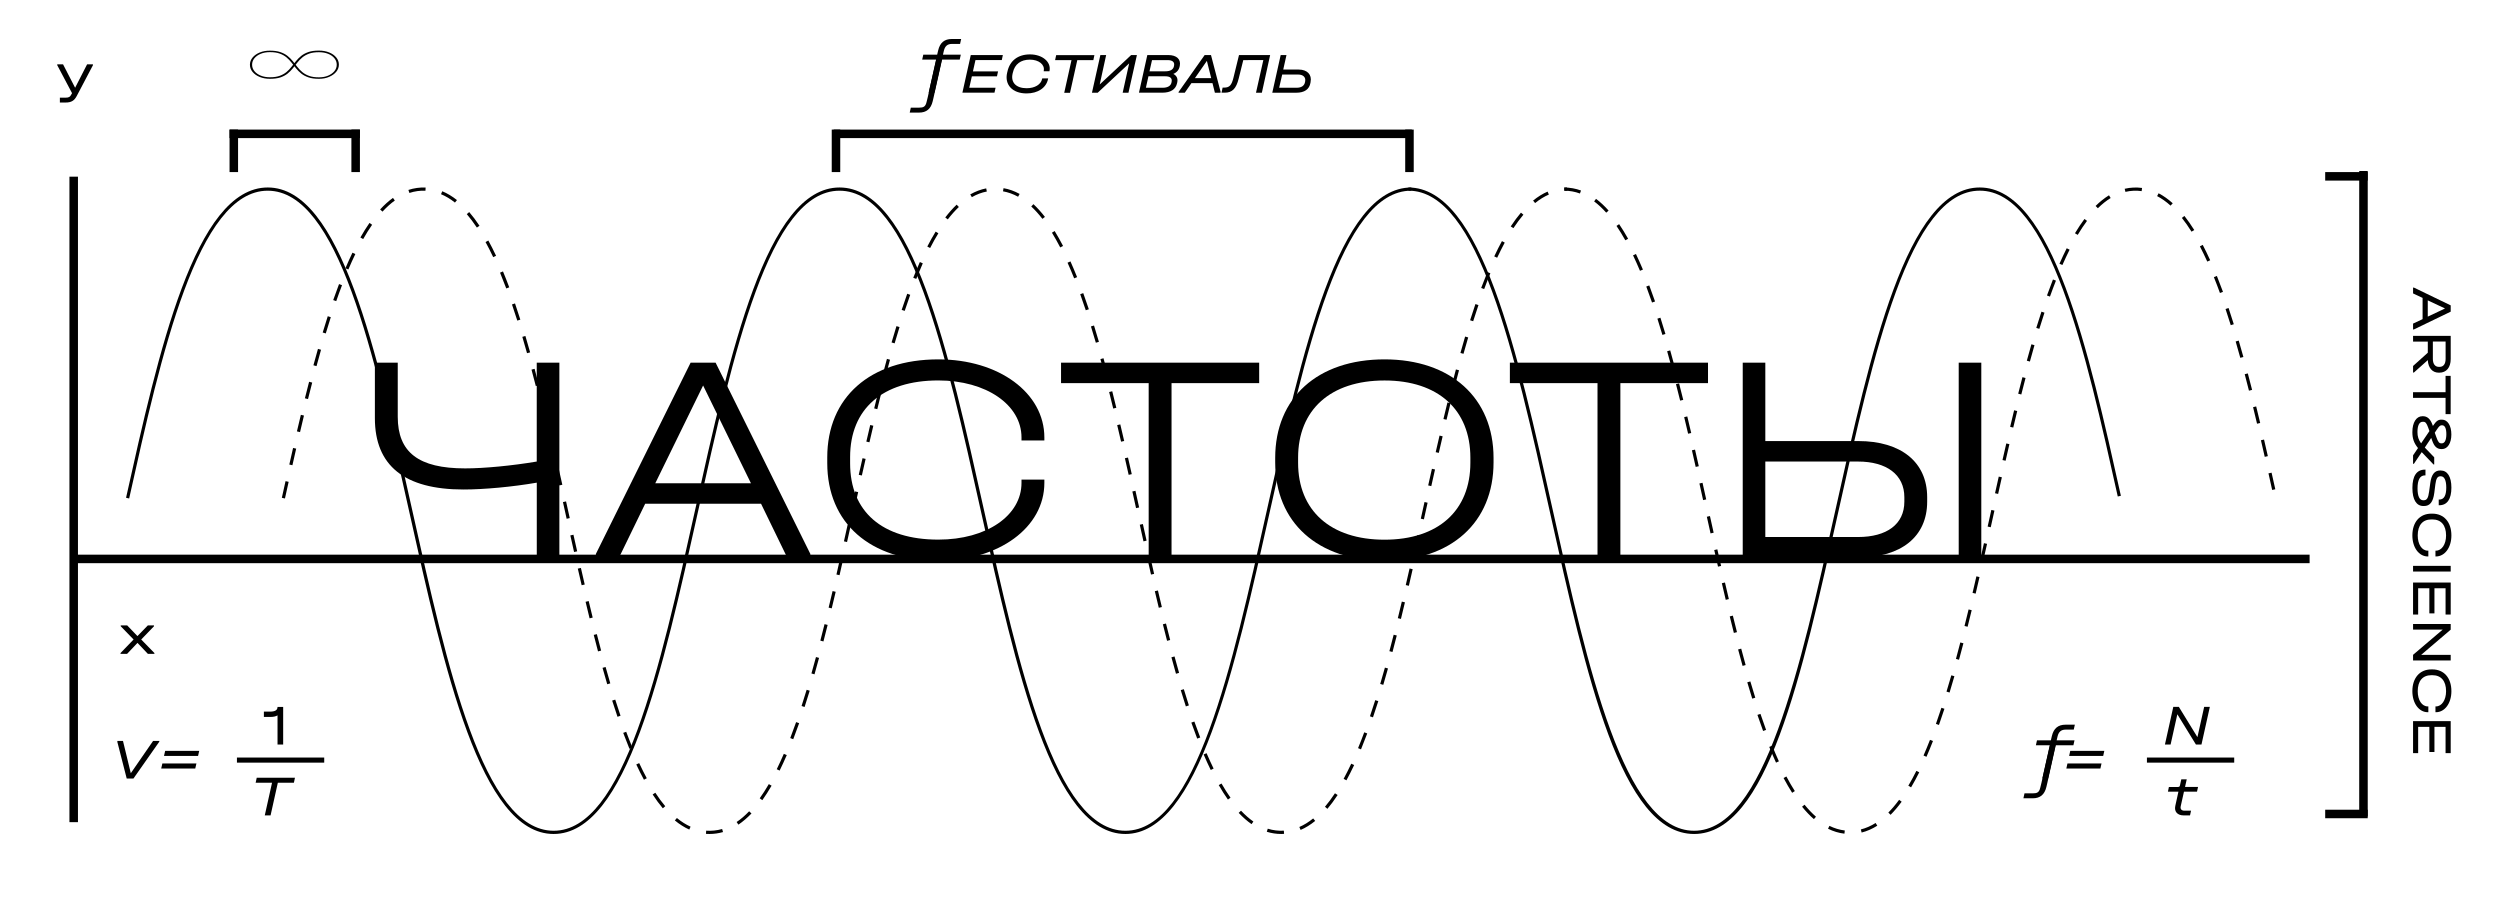
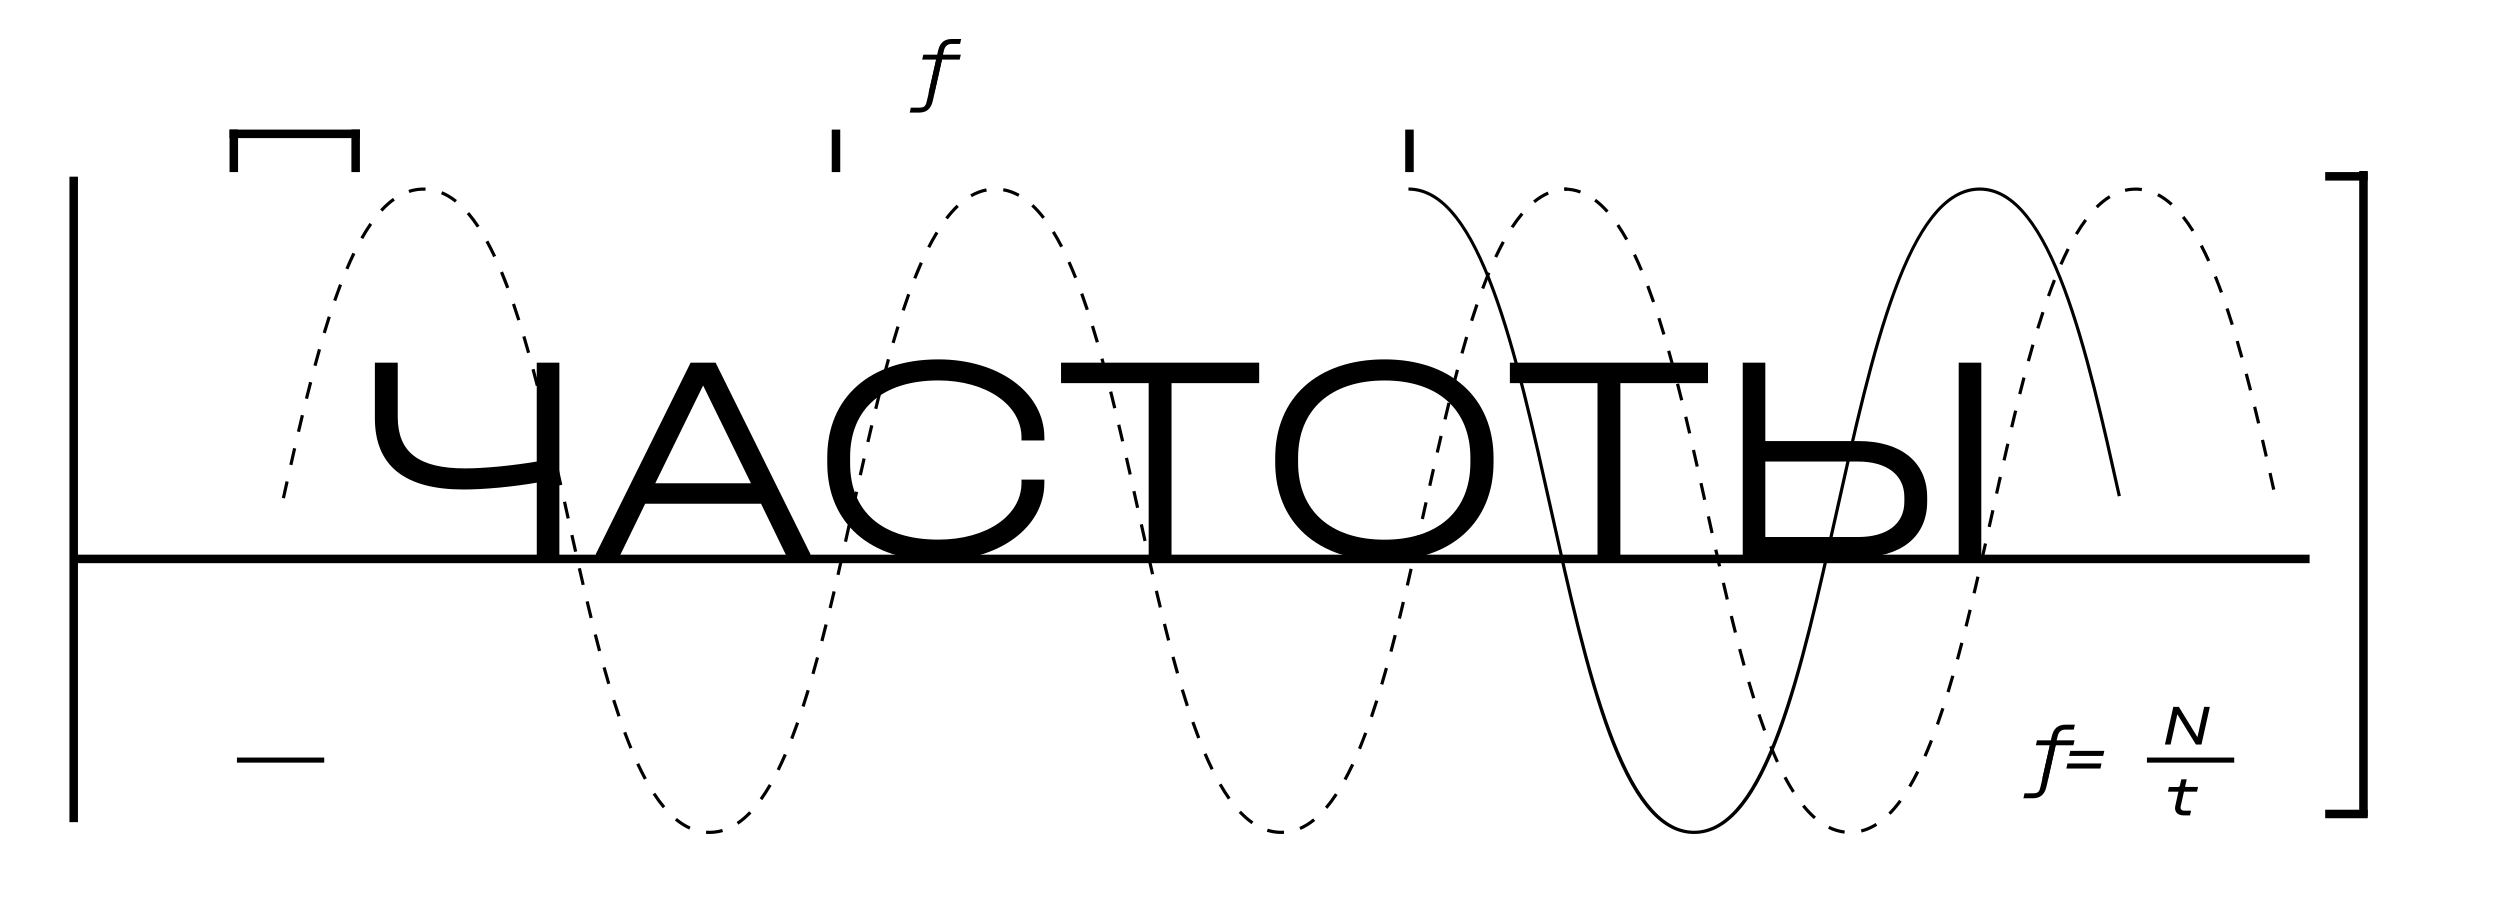
<svg xmlns="http://www.w3.org/2000/svg" xmlns:xlink="http://www.w3.org/1999/xlink" version="1.1" id="Слой_1" x="0px" y="0px" viewBox="0 0 643 234" style="enable-background:new 0 0 643 234;" xml:space="preserve">
  <style type="text/css"> .st0{clip-path:url(#SVGID_00000127758306028700971670000003217439447134013834_);enable-background:new ;} .st1{clip-path:url(#SVGID_00000135687371286649241410000018346964755603395507_);enable-background:new ;} .st2{clip-path:url(#SVGID_00000065754150208196669800000015759775140968569996_);} .st3{clip-path:url(#SVGID_00000099656808851777229360000007291580649547394223_);enable-background:new ;} .st4{clip-path:url(#SVGID_00000090976145839908923650000008420615818730906242_);} .st5{clip-path:url(#SVGID_00000057108223451534219150000010104589557523387558_);enable-background:new ;} .st6{clip-path:url(#SVGID_00000130605722732599470490000011400690569467297155_);} .st7{clip-path:url(#SVGID_00000129191105880377794690000005612957872576865420_);enable-background:new ;} .st8{clip-path:url(#SVGID_00000006696160273870549030000007670763954649628602_);} .st9{clip-path:url(#SVGID_00000163034012641913414570000000934216044959262849_);enable-background:new ;} .st10{clip-path:url(#SVGID_00000108273492481262090670000015308745744516668834_);} .st11{clip-path:url(#SVGID_00000028309006181969201240000008897877165102278047_);} .st12{clip-path:url(#SVGID_00000073721057179163348180000000118665939950210220_);enable-background:new ;} .st13{clip-path:url(#SVGID_00000142876439326870644270000006480874449300158605_);} .st14{clip-path:url(#SVGID_00000011001433283794809340000000511331587706932895_);enable-background:new ;} .st15{clip-path:url(#SVGID_00000093892713064142141820000001855465371160935816_);} .st16{clip-path:url(#SVGID_00000119796544050003040450000005947469571305968823_);enable-background:new ;} .st17{clip-path:url(#SVGID_00000089547826853541938020000001959878847406493090_);enable-background:new ;} .st18{clip-path:url(#SVGID_00000182516557288983351720000013531982520714248638_);} .st19{clip-path:url(#SVGID_00000047769871509928899200000016960250385602232226_);enable-background:new ;} .st20{clip-path:url(#SVGID_00000175296960958697252970000016004349349775142784_);} .st21{clip-path:url(#SVGID_00000169543877196512407550000008768941365325760147_);enable-background:new ;} .st22{clip-path:url(#SVGID_00000094586833063940591840000005678536523350468779_);} .st23{clip-path:url(#SVGID_00000103225472949021697940000005789326517164647057_);enable-background:new ;} .st24{clip-path:url(#SVGID_00000051367761085538971440000015368500658478709666_);enable-background:new ;} .st25{clip-path:url(#SVGID_00000000926347101971369110000003805666951426376636_);} .st26{clip-path:url(#SVGID_00000016755220632674994540000008992958085439690126_);} .st27{clip-path:url(#SVGID_00000016755220632674994540000008992958085439690126_);enable-background:new ;} .st28{clip-path:url(#SVGID_00000137828548783198810450000013300915018904543890_);enable-background:new ;} .st29{clip-path:url(#SVGID_00000128458815184664408000000005206265958440116900_);} </style>
  <g>
    <defs>
-       <rect id="SVGID_1_" x="-316" y="-530" width="1280" height="1280" />
-     </defs>
+       </defs>
    <clipPath id="SVGID_00000047740035725981540570000014037565215478109569_">
      <use xlink:href="#SVGID_1_" style="overflow:visible;" />
    </clipPath>
    <g style="clip-path:url(#SVGID_00000047740035725981540570000014037565215478109569_);enable-background:new ;">
      <g>
        <defs>
          <rect id="SVGID_00000051383111102020796550000011100778445222114689_" x="246.99" y="11.63" width="90.43" height="15.54" />
        </defs>
        <clipPath id="SVGID_00000129178097653775329990000011806178453985123506_">
          <use xlink:href="#SVGID_00000051383111102020796550000011100778445222114689_" style="overflow:visible;" />
        </clipPath>
        <g style="clip-path:url(#SVGID_00000129178097653775329990000011806178453985123506_);enable-background:new ;">
          <g>
            <defs>
              <rect id="SVGID_00000163753146669043610020000006173599170906274474_" x="246.99" y="11.63" width="90.43" height="15.54" />
            </defs>
            <clipPath id="SVGID_00000081606826845683225680000016636672358978271891_">
              <use xlink:href="#SVGID_00000163753146669043610020000006173599170906274474_" style="overflow:visible;" />
            </clipPath>
            <g style="clip-path:url(#SVGID_00000081606826845683225680000016636672358978271891_);">
              <path d="M249.68,14.17h8.25l-0.27,1.28h-6.77l-0.65,2.91h6.46l-0.28,1.28h-6.46l-0.66,2.92h6.76l-0.28,1.28h-8.25 L249.68,14.17z" />
              <path d="M259.04,18.7l0.06-0.25c0.6-2.82,2.7-4.46,5.81-4.46c3.19,0,5.47,1.93,5.03,4.21l-0.01,0.13h-1.49l0.01-0.13 c0.32-1.58-1.27-2.86-3.57-2.86c-2.35,0-3.9,1.18-4.37,3.32l-0.07,0.28c-0.52,2.26,0.89,3.75,3.62,3.75 c2.12,0,3.69-0.97,3.97-2.39l0.03-0.13h1.53l-0.03,0.13c-0.44,2.27-2.6,3.73-5.53,3.73C260.38,24.03,258.31,21.77,259.04,18.7 z" />
              <path d="M275.59,15.46h-4.22l0.28-1.28h9.83l-0.27,1.28h-4.13l-1.87,8.4h-1.49L275.59,15.46z" />
              <path d="M283.01,14.17h1.49l-1.65,7.55l8.07-7.55h1.49l-2.17,9.68h-1.49l1.67-7.55l-8.09,7.55h-1.48L283.01,14.17z" />
              <path d="M303.45,16.87l-0.03,0.16c-0.18,0.93-0.72,1.59-1.64,1.98c0.86,0.44,1.24,1.22,1,2.21l-0.03,0.16 c-0.35,1.61-1.65,2.46-3.82,2.46h-5.99l2.15-9.68h5.43C302.62,14.17,303.76,15.25,303.45,16.87z M299.69,19.62h-4.31 l-0.66,2.95h4.35c1.27,0,2.08-0.5,2.24-1.37l0.03-0.16C301.53,20.1,300.96,19.62,299.69,19.62z M300.33,15.46h-4.03 l-0.65,2.88h4.06c1.31,0,2.05-0.44,2.23-1.31l0.03-0.18C302.15,15.97,301.53,15.46,300.33,15.46z" />
              <path d="M313.94,23.63l-0.04,0.22h-1.43l-0.62-2.46h-5.42l-1.71,2.46h-1.61l0.04-0.22l6.68-9.46h1.64L313.94,23.63z M311.52,20.1l-1.11-4.44l-3.08,4.44H311.52z" />
              <path d="M324.55,23.85h-1.51l1.89-8.4l-5.16,0.01l-1.18,4.75c-0.63,2.55-1.64,3.63-3.59,3.63h-0.83l0.29-1.31h0.41 c1.36,0,1.9-0.62,2.38-2.57l1.42-5.8h8.01L324.55,23.85z" />
              <path d="M329.39,14.17h1.49l-0.83,3.72h3.98c2.2,0,3.44,1.33,3.05,3.2l-0.03,0.21c-0.29,1.68-1.54,2.55-3.67,2.55h-6.15 L329.39,14.17z M333.48,22.57c1.24,0,1.99-0.5,2.17-1.45l0.03-0.18c0.22-1.05-0.5-1.77-1.8-1.77h-4.1L329,22.57H333.48z" />
            </g>
          </g>
        </g>
      </g>
    </g>
    <g style="clip-path:url(#SVGID_00000047740035725981540570000014037565215478109569_);enable-background:new ;">
      <g>
        <defs>
          <rect id="SVGID_00000146463415162050417740000010006019227625718454_" x="62.75" y="6.37" width="26.12" height="22.81" />
        </defs>
        <clipPath id="SVGID_00000126324675046401657030000018088625086002660029_">
          <use xlink:href="#SVGID_00000146463415162050417740000010006019227625718454_" style="overflow:visible;" />
        </clipPath>
        <g style="clip-path:url(#SVGID_00000126324675046401657030000018088625086002660029_);enable-background:new ;">
          <g>
            <defs>
              <rect id="SVGID_00000007390404890073159220000003765599562450546590_" x="62.75" y="6.37" width="26.12" height="22.81" />
            </defs>
            <clipPath id="SVGID_00000116228466029736180730000011338641604579904911_">
              <use xlink:href="#SVGID_00000007390404890073159220000003765599562450546590_" style="overflow:visible;" />
            </clipPath>
            <g style="clip-path:url(#SVGID_00000116228466029736180730000011338641604579904911_);">
              <path d="M69.42,20.27c-0.97,0-1.84-0.16-2.61-0.47c-0.78-0.31-1.39-0.75-1.85-1.3c-0.45-0.55-0.68-1.17-0.68-1.85 c0-0.69,0.23-1.3,0.68-1.85s1.07-0.98,1.85-1.3c0.78-0.32,1.65-0.47,2.61-0.47c1.06,0,1.95,0.12,2.68,0.37 c0.73,0.25,1.34,0.57,1.85,0.98c0.5,0.4,0.95,0.85,1.35,1.34s0.79,0.98,1.16,1.47s0.81,0.94,1.29,1.35 c0.48,0.4,1.06,0.73,1.75,0.98c0.68,0.25,1.52,0.37,2.53,0.37c0.89,0,1.67-0.14,2.36-0.43c0.68-0.29,1.22-0.68,1.62-1.16 s0.6-1.04,0.6-1.66s-0.2-1.17-0.6-1.66s-0.94-0.87-1.62-1.14c-0.68-0.27-1.47-0.41-2.36-0.41c-1,0-1.85,0.12-2.53,0.37 c-0.68,0.25-1.26,0.57-1.75,0.98c-0.48,0.4-0.91,0.85-1.29,1.34s-0.77,0.98-1.16,1.47s-0.85,0.94-1.35,1.35 c-0.5,0.4-1.12,0.73-1.85,0.98C71.37,20.15,70.48,20.27,69.42,20.27z M82.02,20.27c-1.06,0-1.95-0.12-2.68-0.37 c-0.73-0.25-1.34-0.57-1.85-0.98c-0.5-0.4-0.95-0.85-1.35-1.35s-0.79-0.98-1.16-1.47c-0.38-0.49-0.81-0.93-1.29-1.34 c-0.48-0.4-1.06-0.73-1.75-0.98c-0.68-0.25-1.52-0.37-2.53-0.37c-0.87,0-1.65,0.14-2.34,0.42s-1.23,0.67-1.63,1.15 s-0.6,1.04-0.6,1.66c0,0.62,0.2,1.17,0.6,1.66s0.94,0.87,1.63,1.15c0.69,0.28,1.47,0.42,2.34,0.42c1,0,1.85-0.12,2.53-0.37 c0.68-0.25,1.26-0.57,1.75-0.98c0.48-0.4,0.91-0.85,1.29-1.35c0.38-0.49,0.77-0.98,1.16-1.47s0.85-0.93,1.35-1.34 c0.5-0.4,1.12-0.73,1.85-0.98c0.73-0.25,1.62-0.37,2.68-0.37c0.98,0,1.86,0.16,2.63,0.47s1.38,0.74,1.83,1.29 c0.45,0.54,0.68,1.16,0.68,1.84c0,0.69-0.23,1.3-0.68,1.85c-0.45,0.55-1.06,0.98-1.83,1.31 C83.88,20.11,83.01,20.27,82.02,20.27z" />
            </g>
          </g>
        </g>
      </g>
    </g>
    <g style="clip-path:url(#SVGID_00000047740035725981540570000014037565215478109569_);enable-background:new ;">
      <g>
        <defs>
          <rect id="SVGID_00000078723170156555502780000011495098304707895192_" x="14.18" y="11.63" width="10.28" height="15.54" />
        </defs>
        <clipPath id="SVGID_00000137131794500307548650000003791717742410994599_">
          <use xlink:href="#SVGID_00000078723170156555502780000011495098304707895192_" style="overflow:visible;" />
        </clipPath>
        <g style="clip-path:url(#SVGID_00000137131794500307548650000003791717742410994599_);enable-background:new ;">
          <g>
            <defs>
              <rect id="SVGID_00000129892667227138267230000018362337990601664168_" x="14.18" y="11.63" width="10.28" height="15.54" />
            </defs>
            <clipPath id="SVGID_00000148622990245293006590000017920893892267722158_">
              <use xlink:href="#SVGID_00000129892667227138267230000018362337990601664168_" style="overflow:visible;" />
            </clipPath>
            <g style="clip-path:url(#SVGID_00000148622990245293006590000017920893892267722158_);">
              <path d="M23.91,16.55v0.21l-4.16,7.91c-0.63,1.21-1.39,1.7-2.88,1.7H15.4v-1.25h1.48c0.83,0,1.14-0.18,1.52-0.92l0.13-0.24 l-3.81-7.2v-0.21h1.5l3.1,6.02l3.08-6.02H23.91z" />
            </g>
          </g>
        </g>
      </g>
    </g>
    <g style="clip-path:url(#SVGID_00000047740035725981540570000014037565215478109569_);enable-background:new ;">
      <g>
        <defs>
          <rect id="SVGID_00000080168401727474251280000009423681482826683020_" x="30.51" y="155.95" width="9.68" height="15.54" />
        </defs>
        <clipPath id="SVGID_00000173858830383161374040000015341426763502486662_">
          <use xlink:href="#SVGID_00000080168401727474251280000009423681482826683020_" style="overflow:visible;" />
        </clipPath>
        <g style="clip-path:url(#SVGID_00000173858830383161374040000015341426763502486662_);enable-background:new ;">
          <g>
            <defs>
              <rect id="SVGID_00000124862350355080925980000002945184479623092616_" x="30.51" y="155.95" width="9.68" height="15.54" />
            </defs>
            <clipPath id="SVGID_00000119804017801932957580000003900557898254604428_">
              <use xlink:href="#SVGID_00000124862350355080925980000002945184479623092616_" style="overflow:visible;" />
            </clipPath>
            <g style="clip-path:url(#SVGID_00000119804017801932957580000003900557898254604428_);">
              <path d="M39.71,167.96v0.21h-1.68l-2.67-2.82l-2.67,2.82H31v-0.21l3.36-3.48l-3.31-3.41v-0.21h1.67l2.63,2.74l2.67-2.74h1.59 v0.21l-3.29,3.41L39.71,167.96z" />
            </g>
          </g>
        </g>
      </g>
    </g>
    <g style="clip-path:url(#SVGID_00000047740035725981540570000014037565215478109569_);enable-background:new ;">
      <g>
        <defs>
          <rect id="SVGID_00000071561322280424300630000017864617945235528093_" x="28.72" y="188.02" width="23.4" height="15.54" />
        </defs>
        <clipPath id="SVGID_00000078761645775373671870000007393433001112868286_">
          <use xlink:href="#SVGID_00000071561322280424300630000017864617945235528093_" style="overflow:visible;" />
        </clipPath>
        <g style="clip-path:url(#SVGID_00000078761645775373671870000007393433001112868286_);enable-background:new ;">
          <g>
            <defs>
              <rect id="SVGID_00000183227705621447594070000017985621546833928360_" x="28.72" y="188.02" width="12.28" height="15.54" />
            </defs>
            <clipPath id="SVGID_00000170273966459733667650000001973599259332168623_">
              <use xlink:href="#SVGID_00000183227705621447594070000017985621546833928360_" style="overflow:visible;" />
            </clipPath>
            <g style="clip-path:url(#SVGID_00000170273966459733667650000001973599259332168623_);">
              <path d="M41,190.56l-0.04,0.22l-6.64,9.46h-1.73l-2.42-9.46l0.04-0.22h1.42l2.01,8.31l5.74-8.31H41z" />
            </g>
          </g>
        </g>
        <g style="clip-path:url(#SVGID_00000078761645775373671870000007393433001112868286_);enable-background:new ;">
          <g>
            <defs>
              <rect id="SVGID_00000116234069244342087290000001678669248370134965_" x="40.08" y="188.02" width="12.04" height="15.54" />
            </defs>
            <clipPath id="SVGID_00000083081810386078599290000013078872578534249646_">
              <use xlink:href="#SVGID_00000116234069244342087290000001678669248370134965_" style="overflow:visible;" />
            </clipPath>
            <g style="clip-path:url(#SVGID_00000083081810386078599290000013078872578534249646_);">
              <path d="M41.76,196.36h8.76l-0.3,1.31h-8.76L41.76,196.36z M42.48,193.12h8.76l-0.3,1.31h-8.76L42.48,193.12z" />
            </g>
          </g>
        </g>
      </g>
    </g>
    <g style="clip-path:url(#SVGID_00000047740035725981540570000014037565215478109569_);enable-background:new ;">
      <g>
        <defs>
          <rect id="SVGID_00000038396275492274508580000004018456757534491011_" x="67.24" y="179.28" width="7.66" height="15.54" />
        </defs>
        <clipPath id="SVGID_00000090996929962756142760000008174429022441667238_">
          <use xlink:href="#SVGID_00000038396275492274508580000004018456757534491011_" style="overflow:visible;" />
        </clipPath>
        <g style="clip-path:url(#SVGID_00000090996929962756142760000008174429022441667238_);enable-background:new ;">
          <g>
            <defs>
              <rect id="SVGID_00000104706359754961692390000015945793342447082122_" x="67.24" y="179.28" width="7.66" height="15.54" />
            </defs>
            <clipPath id="SVGID_00000065796059029549843500000007946899087068056763_">
              <use xlink:href="#SVGID_00000104706359754961692390000015945793342447082122_" style="overflow:visible;" />
            </clipPath>
            <g style="clip-path:url(#SVGID_00000065796059029549843500000007946899087068056763_);">
              <path d="M72.83,191.49h-1.45V184c-0.47,0.27-1.08,0.4-1.84,0.4h-1.67v-1.37h1.55c1.33,0,1.96-0.38,1.96-1.21h1.45V191.49z" />
            </g>
          </g>
        </g>
      </g>
    </g>
    <g style="clip-path:url(#SVGID_00000047740035725981540570000014037565215478109569_);enable-background:new ;">
      <g>
        <defs>
          <rect id="SVGID_00000169553056932434326530000011323541700406447024_" x="64.51" y="197.5" width="11.35" height="15.54" />
        </defs>
        <clipPath id="SVGID_00000121990827883173676830000000523962300147523215_">
          <use xlink:href="#SVGID_00000169553056932434326530000011323541700406447024_" style="overflow:visible;" />
        </clipPath>
        <g style="clip-path:url(#SVGID_00000121990827883173676830000000523962300147523215_);enable-background:new ;">
          <g>
            <defs>
              <rect id="SVGID_00000000216070575108328320000000263836562171824278_" x="64.51" y="197.5" width="11.35" height="15.54" />
            </defs>
            <clipPath id="SVGID_00000059288417108325741350000000279191803576095637_">
              <use xlink:href="#SVGID_00000000216070575108328320000000263836562171824278_" style="overflow:visible;" />
            </clipPath>
            <g style="clip-path:url(#SVGID_00000059288417108325741350000000279191803576095637_);">
              <path d="M69.97,201.32h-4.22l0.28-1.28h9.83l-0.27,1.28h-4.13l-1.87,8.4H68.1L69.97,201.32z" />
            </g>
          </g>
        </g>
      </g>
    </g>
  </g>
  <rect x="60.94" y="194.84" width="22.45" height="1.31" />
  <g>
    <defs>
      <rect id="SVGID_00000039098724916457764960000002753214910560181673_" x="-316" y="-530" width="1280" height="1280" />
    </defs>
    <clipPath id="SVGID_00000124870697074452012210000002899044494481109162_">
      <use xlink:href="#SVGID_00000039098724916457764960000002753214910560181673_" style="overflow:visible;" />
    </clipPath>
    <g style="clip-path:url(#SVGID_00000124870697074452012210000002899044494481109162_);enable-background:new ;">
      <g>
        <defs>
          <rect id="SVGID_00000068652169659061330530000016007538257980305805_" x="530.07" y="188.02" width="12.04" height="15.54" />
        </defs>
        <clipPath id="SVGID_00000168828061625812606740000000880702942516841139_">
          <use xlink:href="#SVGID_00000068652169659061330530000016007538257980305805_" style="overflow:visible;" />
        </clipPath>
        <g style="clip-path:url(#SVGID_00000168828061625812606740000000880702942516841139_);enable-background:new ;">
          <g>
            <defs>
              <rect id="SVGID_00000146501140568526573910000015182091881768728448_" x="530.07" y="188.02" width="12.04" height="15.54" />
            </defs>
            <clipPath id="SVGID_00000075157999469332598940000011983890972514455703_">
              <use xlink:href="#SVGID_00000146501140568526573910000015182091881768728448_" style="overflow:visible;" />
            </clipPath>
            <g style="clip-path:url(#SVGID_00000075157999469332598940000011983890972514455703_);">
              <path d="M531.75,196.36h8.76l-0.29,1.31h-8.76L531.75,196.36z M532.47,193.12h8.76l-0.29,1.31h-8.76L532.47,193.12z" />
            </g>
          </g>
        </g>
      </g>
    </g>
    <g style="clip-path:url(#SVGID_00000124870697074452012210000002899044494481109162_);enable-background:new ;">
      <g>
        <defs>
          <rect id="SVGID_00000149348360087863270260000004934358148439566730_" x="556.28" y="179.28" width="12.08" height="15.54" />
        </defs>
        <clipPath id="SVGID_00000085209844298642541740000012732257251037260991_">
          <use xlink:href="#SVGID_00000149348360087863270260000004934358148439566730_" style="overflow:visible;" />
        </clipPath>
        <g style="clip-path:url(#SVGID_00000085209844298642541740000012732257251037260991_);enable-background:new ;">
          <g>
            <defs>
              <rect id="SVGID_00000034089586216090541300000010637474466265408446_" x="556.28" y="179.28" width="12.08" height="15.54" />
            </defs>
            <clipPath id="SVGID_00000080924964416376398880000010794509862729953408_">
              <use xlink:href="#SVGID_00000034089586216090541300000010637474466265408446_" style="overflow:visible;" />
            </clipPath>
            <g style="clip-path:url(#SVGID_00000080924964416376398880000010794509862729953408_);">
              <path d="M568.37,181.81l-2.15,9.68h-1.43l-4.78-7.78l-1.73,7.78h-1.46l2.15-9.68h1.43l4.78,7.78l1.73-7.78H568.37z" />
            </g>
          </g>
        </g>
      </g>
    </g>
    <g style="clip-path:url(#SVGID_00000124870697074452012210000002899044494481109162_);enable-background:new ;">
      <g>
        <defs>
          <rect id="SVGID_00000057837303177556170210000008196668496566024886_" x="557.03" y="197.5" width="8.31" height="15.54" />
        </defs>
        <clipPath id="SVGID_00000017480934954381455820000003001591727113167781_">
          <use xlink:href="#SVGID_00000057837303177556170210000008196668496566024886_" style="overflow:visible;" />
        </clipPath>
        <g style="clip-path:url(#SVGID_00000017480934954381455820000003001591727113167781_);enable-background:new ;">
          <g>
            <defs>
              <rect id="SVGID_00000074430201756086315270000006324188196818762388_" x="557.03" y="197.5" width="8.31" height="15.54" />
            </defs>
            <clipPath id="SVGID_00000060006282662005066110000001563853435095088259_">
              <use xlink:href="#SVGID_00000074430201756086315270000006324188196818762388_" style="overflow:visible;" />
            </clipPath>
            <g style="clip-path:url(#SVGID_00000060006282662005066110000001563853435095088259_);">
              <path d="M560.88,207.37c-0.16,0.72,0.21,1.14,0.96,1.14h1.7l-0.27,1.21h-1.67c-1.56,0-2.43-0.99-2.12-2.41l0.81-3.69h-2.7 l0.25-1.21h2.32c0.33,0,0.46-0.1,0.53-0.43l0.34-1.54h1.4l-0.44,1.96h3.35l-0.27,1.21h-3.35L560.88,207.37z" />
            </g>
          </g>
        </g>
      </g>
    </g>
  </g>
  <rect x="552.19" y="194.84" width="22.45" height="1.31" />
  <g>
    <defs>
-       <rect id="SVGID_00000033361217726675761540000001603910895749720489_" x="-316" y="-530" width="1280" height="1280" />
-     </defs>
+       </defs>
    <clipPath id="SVGID_00000160172685122196412920000015393672072406228411_">
      <use xlink:href="#SVGID_00000033361217726675761540000001603910895749720489_" style="overflow:visible;" />
    </clipPath>
    <g style="clip-path:url(#SVGID_00000160172685122196412920000015393672072406228411_);enable-background:new ;">
      <g>
        <defs>
          <rect id="SVGID_00000129198199103426998100000015356911718624868769_" x="617.32" y="73.66" width="15.54" height="121.1" />
        </defs>
        <clipPath id="SVGID_00000128443858717467999950000018140615438543815814_">
          <use xlink:href="#SVGID_00000129198199103426998100000015356911718624868769_" style="overflow:visible;" />
        </clipPath>
        <g style="clip-path:url(#SVGID_00000128443858717467999950000018140615438543815814_);enable-background:new ;">
          <g>
            <defs>
              <rect id="SVGID_00000110455406954121068330000014500589266172028350_" x="617.32" y="73.66" width="15.54" height="121.1" />
            </defs>
            <clipPath id="SVGID_00000107567317312133605320000017904038226868845727_">
              <use xlink:href="#SVGID_00000110455406954121068330000014500589266172028350_" style="overflow:visible;" />
            </clipPath>
            <g style="clip-path:url(#SVGID_00000107567317312133605320000017904038226868845727_);">
              <path d="M620.86,84.73h-0.22v-1.5l2.45-1.15v-5.46l-2.45-1.15v-1.5h0.22l9.46,4.57v1.62L620.86,84.73z M624.42,81.44l4.44-2.1 l-4.44-2.09V81.44z" />
              <path d="M624.43,92.62l-3.57,3.19h-0.22v-1.68l3.79-3.41v-2.86h-3.79v-1.48h9.68v5.96c0,2.18-1.11,3.51-2.91,3.51h-0.19 C625.63,95.85,624.53,94.64,624.43,92.62z M627.46,94.36c0.99,0,1.55-0.75,1.55-2.05v-4.46h-3.28v4.46 c0,1.3,0.58,2.05,1.55,2.05H627.46z" />
              <path d="M629,100.87v-4.19h1.31v9.84H629v-4.19h-8.37v-1.46H629z" />
              <path d="M625.89,119.45l-3.02-3.16l-2.02,3h-0.21v-2.18l1.27-1.87c-1.06-1.3-1.45-2.45-1.45-4.1c0-2.48,1.02-4.09,2.58-4.09 h0.16c1.09,0,1.89,0.71,2.42,2.18l0.12,0.32c0.87-1.28,1.34-1.62,2.21-1.62h0.13c1.43,0,2.41,1.52,2.41,3.82 c0,2.23-0.97,3.75-2.41,3.75h-0.13c-1.15,0-1.86-0.65-2.39-2.18l-0.25-0.69l-1.65,2.48l2.42,2.51v1.84H625.89z M622.71,114.03 l2.14-3.16l-0.34-0.94c-0.4-1.09-0.69-1.45-1.24-1.45h-0.16c-0.86,0-1.34,0.96-1.34,2.63 C621.76,112.25,622.05,113.15,622.71,114.03z M628,109.38c-0.38,0-0.66,0.24-1.21,1.05l-0.57,0.86l0.4,1.12 c0.46,1.3,0.74,1.62,1.31,1.62h0.1c0.74,0,1.17-0.84,1.17-2.35s-0.38-2.3-1.09-2.3H628z" />
              <path d="M623.68,120.79h0.15v1.48h-0.15c-1.25,0-1.89,1.12-1.89,3.35c0,1.99,0.5,3.05,1.46,3.05h0.12 c0.83,0,1.18-0.56,1.4-2.24l0.3-2.2c0.28-2.14,1.09-3.22,2.52-3.22h0.15c1.73,0,2.76,1.59,2.76,4.4 c0,2.97-1.09,4.54-3.11,4.54h-0.15v-1.46h0.15c1.2,0,1.79-1.03,1.79-3.08c0-1.87-0.49-2.91-1.4-2.91h-0.12 c-0.74,0-1.09,0.58-1.28,2.05l-0.28,2.21c-0.3,2.35-1.11,3.39-2.66,3.39h-0.15c-1.79,0-2.82-1.64-2.82-4.62 C620.46,122.41,621.57,120.79,623.68,120.79z" />
              <path d="M625.35,132.11h0.25c2.98,0,4.9,2.17,4.9,5.61c0,3.1-1.7,5.4-3.97,5.4h-0.13v-1.49h0.13c1.49,0,2.6-1.64,2.6-3.91 c0-2.64-1.28-4.12-3.51-4.12h-0.28c-2.24,0-3.5,1.48-3.5,4.12c0,2.3,1.08,3.91,2.58,3.91h0.15v1.49h-0.15 c-2.27,0-3.96-2.3-3.96-5.4C620.46,134.28,622.37,132.11,625.35,132.11z" />
              <path d="M630.32,145.54V147h-9.68v-1.46H630.32z" />
              <path d="M630.32,149.83v8.23H629v-6.76h-2.86v6.46h-1.31v-6.46h-2.88v6.76h-1.31v-8.23H630.32z" />
              <path d="M630.32,169.87h-9.68v-1.45l7.63-6.49h-7.63v-1.43h9.68v1.45l-7.61,6.49h7.61V169.87z" />
              <path d="M625.35,172.17h0.25c2.98,0,4.9,2.17,4.9,5.61c0,3.1-1.7,5.4-3.97,5.4h-0.13v-1.49h0.13c1.49,0,2.6-1.64,2.6-3.91 c0-2.64-1.28-4.12-3.51-4.12h-0.28c-2.24,0-3.5,1.48-3.5,4.12c0,2.3,1.08,3.91,2.58,3.91h0.15v1.49h-0.15 c-2.27,0-3.96-2.3-3.96-5.4C620.46,174.34,622.37,172.17,625.35,172.17z" />
              <path d="M630.32,185.48v8.23H629v-6.76h-2.86v6.46h-1.31v-6.46h-2.88v6.76h-1.31v-8.23H630.32z" />
            </g>
          </g>
        </g>
      </g>
    </g>
  </g>
  <rect x="18.22" y="142.66" width="575.81" height="2.19" />
  <rect x="59.04" y="33.33" width="33.53" height="2.19" />
  <rect x="59.04" y="33.33" width="2.19" height="10.93" />
  <rect x="90.38" y="33.33" width="2.19" height="10.93" />
-   <rect x="214.41" y="33.33" width="148.71" height="2.19" />
  <rect x="213.92" y="33.33" width="2.19" height="10.93" />
  <rect x="361.42" y="33.33" width="2.19" height="10.93" />
  <rect x="606.79" y="43.98" width="2.19" height="166.02" />
  <rect x="598.04" y="44.26" width="10.93" height="2.19" />
  <rect x="598.04" y="208.26" width="10.93" height="2.19" />
  <rect x="17.86" y="45.44" width="2.19" height="166.02" />
  <g>
    <defs>
      <rect id="SVGID_00000129202482852648752550000014234188403332337801_" x="-316" y="-530" width="1280" height="1280" />
    </defs>
    <clipPath id="SVGID_00000176738798507802595830000007717577007222061200_">
      <use xlink:href="#SVGID_00000129202482852648752550000014234188403332337801_" style="overflow:visible;" />
    </clipPath>
    <path style="clip-path:url(#SVGID_00000176738798507802595830000007717577007222061200_);" d="M435.72,214.5 c-18.7,0-27.65-40.34-37.14-83.05c-8.99-40.51-18.3-82.41-36.33-82.41v-0.82c18.7,0,28.07,42.22,37.14,83.05 c8.99,40.51,18.3,82.4,36.33,82.4c18.04,0,27.34-41.89,36.33-82.4c9.07-40.83,18.44-83.05,37.14-83.05 c18.66,0,28.04,42.13,36.3,79.3l-0.8,0.18c-8.2-36.87-17.5-78.66-35.5-78.66c-18.04,0-27.34,41.89-36.33,82.41 C463.37,174.16,454.42,214.5,435.72,214.5" />
-     <path style="clip-path:url(#SVGID_00000176738798507802595830000007717577007222061200_);" d="M289.45,214.5 c-18.72,0-28.1-42.22-37.17-83.05c-9-40.51-18.31-82.4-36.36-82.4s-27.36,41.89-36.36,82.4c-9.07,40.83-18.45,83.05-37.17,83.05 c-18.71,0-28.1-42.22-37.17-83.05c-9-40.51-18.31-82.4-36.36-82.4c-18.03,0-27.39,42.06-35.64,79.16l-0.8-0.18 c8.32-37.41,17.76-79.81,36.45-79.81c18.71,0,28.09,42.22,37.17,83.05c9,40.51,18.31,82.4,36.36,82.4 c18.05,0,27.36-41.89,36.36-82.4c9.07-40.83,18.45-83.05,37.17-83.05c18.71,0,28.1,42.22,37.17,83.05 c9,40.51,18.31,82.4,36.37,82.4c18.05,0,27.36-41.89,36.36-82.4c9.07-40.83,18.45-83.05,37.17-83.05v0.82 c-18.05,0-27.36,41.89-36.37,82.41C317.54,172.28,308.16,214.5,289.45,214.5" />
    <path style="clip-path:url(#SVGID_00000176738798507802595830000007717577007222061200_);" d="M474.39,214.42 c-1.44-0.16-2.86-0.59-4.22-1.27l0.36-0.74c1.28,0.63,2.61,1.03,3.95,1.19L474.39,214.42z M478.81,214.13l-0.2-0.8 c1.29-0.32,2.56-0.88,3.79-1.66l0.44,0.7C481.54,213.19,480.18,213.79,478.81,214.13 M466.53,210.68c-1.03-0.9-2.05-1.97-3.04-3.19 l0.64-0.52c0.96,1.18,1.95,2.22,2.94,3.09L466.53,210.68z M486.26,209.57l-0.58-0.58c0.93-0.94,1.87-2.05,2.77-3.28l0.66,0.49 C488.18,207.47,487.22,208.6,486.26,209.57 M460.94,203.91c-0.74-1.16-1.48-2.45-2.21-3.81l0.73-0.39 c0.71,1.35,1.44,2.61,2.17,3.75L460.94,203.91z M491.53,202.51l-0.71-0.42c0.7-1.18,1.39-2.46,2.07-3.82l0.74,0.37 C492.94,200.01,492.24,201.32,491.53,202.51 M456.79,196.15c-0.58-1.27-1.16-2.63-1.74-4.04l0.76-0.31 c0.57,1.4,1.15,2.75,1.72,4.01L456.79,196.15z M495.49,194.65l-0.76-0.33c0.55-1.27,1.11-2.62,1.66-4.03l0.77,0.3 C496.61,192,496.05,193.37,495.49,194.65 M453.47,188.01c-0.48-1.31-0.97-2.7-1.46-4.14l0.78-0.26c0.48,1.43,0.97,2.82,1.45,4.12 L453.47,188.01z M498.7,186.46l-0.78-0.28c0.47-1.32,0.94-2.71,1.41-4.14l0.78,0.26C499.64,183.74,499.17,185.14,498.7,186.46 M450.67,179.69c-0.43-1.37-0.85-2.78-1.27-4.2l0.79-0.23c0.42,1.42,0.84,2.82,1.27,4.19L450.67,179.69z M501.43,178.12l-0.79-0.24 c0.42-1.37,0.83-2.77,1.24-4.19l0.79,0.23C502.27,175.34,501.85,176.74,501.43,178.12 M448.19,171.27 c-0.39-1.39-0.77-2.8-1.15-4.23l0.8-0.21c0.38,1.43,0.76,2.83,1.14,4.22L448.19,171.27z M503.86,169.69l-0.79-0.22 c0.38-1.39,0.75-2.8,1.12-4.23l0.8,0.21C504.61,166.88,504.24,168.29,503.86,169.69 M445.95,162.79c-0.36-1.4-0.71-2.82-1.06-4.25 l0.8-0.2c0.35,1.43,0.7,2.84,1.06,4.25L445.95,162.79z M506.07,161.2l-0.8-0.2c0.35-1.41,0.7-2.82,1.05-4.25l0.8,0.19 C506.77,158.37,506.42,159.79,506.07,161.2 M443.86,154.28c-0.34-1.41-0.67-2.84-1-4.27l0.8-0.19c0.33,1.43,0.66,2.85,1,4.26 L443.86,154.28z M508.14,152.68l-0.8-0.19c0.33-1.41,0.66-2.84,0.99-4.26l0.8,0.19C508.8,149.84,508.47,151.26,508.14,152.68 M441.87,145.74c-0.32-1.42-0.65-2.84-0.97-4.27l0.8-0.18c0.32,1.43,0.65,2.85,0.97,4.27L441.87,145.74z M510.11,144.14l-0.8-0.18 c0.32-1.41,0.64-2.83,0.96-4.26l0.8,0.18C510.75,141.3,510.43,142.72,510.11,144.14 M439.95,137.19l-0.95-4.28l0.8-0.18l0.95,4.28 L439.95,137.19z M512.02,135.61l-0.8-0.18l0.95-4.28l0.8,0.18L512.02,135.61z M438.04,128.63l-0.95-4.28l0.8-0.18l0.95,4.28 L438.04,128.63z M513.92,127.04l-0.8-0.18c0.32-1.43,0.64-2.85,0.96-4.28l0.8,0.18C514.56,124.19,514.24,125.62,513.92,127.04 M584.4,126.02c-0.32-1.42-0.64-2.85-0.95-4.27l0.8-0.18c0.32,1.42,0.64,2.84,0.96,4.27L584.4,126.02z M436.13,120.09 c-0.32-1.43-0.65-2.85-0.97-4.27l0.8-0.18c0.33,1.42,0.65,2.84,0.97,4.27L436.13,120.09z M515.84,118.5l-0.8-0.18 c0.33-1.43,0.65-2.85,0.98-4.27l0.8,0.19C516.49,115.65,516.17,117.07,515.84,118.5 M582.49,117.5c-0.33-1.43-0.65-2.85-0.98-4.26 l0.8-0.19c0.33,1.42,0.65,2.84,0.98,4.27L582.49,117.5z M434.18,111.55c-0.33-1.43-0.67-2.85-1.01-4.26l0.8-0.19 c0.34,1.41,0.67,2.83,1.01,4.27L434.18,111.55z M517.81,109.97l-0.8-0.19c0.34-1.43,0.68-2.85,1.02-4.26l0.8,0.2 C518.49,107.12,518.15,108.54,517.81,109.97 M580.51,108.98c-0.34-1.43-0.68-2.85-1.02-4.25l0.8-0.2c0.34,1.41,0.69,2.83,1.03,4.26 L580.51,108.98z M432.13,103.04c-0.35-1.43-0.71-2.84-1.07-4.24l0.8-0.2c0.36,1.4,0.72,2.82,1.07,4.25L432.13,103.04z M519.88,101.46l-0.8-0.2c0.36-1.43,0.72-2.85,1.09-4.25l0.8,0.21C520.6,98.62,520.24,100.03,519.88,101.46 M578.43,100.48 c-0.36-1.43-0.73-2.84-1.09-4.23l0.8-0.21c0.37,1.4,0.73,2.81,1.1,4.24L578.43,100.48z M429.95,94.56 c-0.38-1.43-0.77-2.83-1.16-4.22l0.79-0.22c0.39,1.39,0.78,2.8,1.16,4.23L429.95,94.56z M522.09,92.99l-0.79-0.22 c0.39-1.43,0.78-2.84,1.18-4.22l0.79,0.23C522.87,90.16,522.48,91.56,522.09,92.99 M576.2,92.03c-0.39-1.42-0.79-2.82-1.19-4.2 l0.79-0.23c0.4,1.38,0.8,2.79,1.2,4.22L576.2,92.03z M427.57,86.14c-0.42-1.42-0.85-2.81-1.29-4.18l0.78-0.25 c0.44,1.37,0.87,2.77,1.29,4.19L427.57,86.14z M524.52,84.58l-0.79-0.24c0.43-1.42,0.88-2.82,1.33-4.18l0.78,0.26 C525.39,81.78,524.95,83.17,524.52,84.58 M573.75,83.64c-0.44-1.42-0.89-2.8-1.34-4.16l0.78-0.26c0.46,1.36,0.9,2.75,1.34,4.17 L573.75,83.64z M424.9,77.81c-0.49-1.41-0.98-2.79-1.48-4.11l0.77-0.29c0.5,1.32,1,2.72,1.49,4.13L424.9,77.81z M527.25,76.28 L526.48,76c0.51-1.43,1.03-2.81,1.54-4.12l0.77,0.3C528.27,73.49,527.76,74.86,527.25,76.28 M570.97,75.36 c-0.51-1.41-1.04-2.78-1.56-4.08l0.77-0.31c0.52,1.3,1.05,2.68,1.57,4.1L570.97,75.36z M421.8,69.65c-0.59-1.4-1.19-2.74-1.78-3.98 l0.74-0.35c0.6,1.26,1.2,2.61,1.8,4.02L421.8,69.65z M530.45,68.16l-0.76-0.33c0.62-1.41,1.25-2.74,1.87-3.98l0.74,0.37 C531.69,65.44,531.07,66.77,530.45,68.16 M567.71,67.28c-0.63-1.38-1.26-2.7-1.9-3.92l0.73-0.38c0.64,1.23,1.29,2.56,1.92,3.96 L567.71,67.28z M418.03,61.8c-0.74-1.33-1.51-2.57-2.27-3.69l0.68-0.46c0.78,1.14,1.55,2.41,2.31,3.76L418.03,61.8z M534.39,60.41 l-0.71-0.42c0.8-1.33,1.62-2.57,2.44-3.67l0.66,0.49C535.98,57.89,535.17,59.1,534.39,60.41 M563.66,59.59 c-0.81-1.3-1.64-2.49-2.48-3.54l0.65-0.51c0.85,1.08,1.7,2.29,2.53,3.62L563.66,59.59z M413.12,54.7c-1.01-1.14-2.06-2.11-3.11-2.9 l0.49-0.66c1.09,0.82,2.18,1.84,3.23,3.01L413.12,54.7z M539.57,53.56l-0.58-0.59c1.11-1.1,2.27-2.02,3.44-2.74l0.43,0.7 C541.75,51.62,540.64,52.5,539.57,53.56 M558.27,52.89c-1.12-1.02-2.29-1.84-3.46-2.45l0.38-0.73c1.24,0.64,2.46,1.51,3.64,2.57 L558.27,52.89z M406.36,49.77c-1.3-0.48-2.66-0.72-4.03-0.72v-0.82c1.47,0,2.92,0.26,4.31,0.77L406.36,49.77z M546.66,49.35 l-0.19-0.8c1.46-0.34,2.99-0.41,4.47-0.21l-0.11,0.82C549.45,48.96,548.01,49.03,546.66,49.35" />
    <path style="clip-path:url(#SVGID_00000176738798507802595830000007717577007222061200_);" d="M329.53,214.5 c-1.26,0-2.51-0.19-3.71-0.57l0.25-0.79c1.34,0.42,2.76,0.59,4.14,0.51l0.05,0.82C330.02,214.49,329.78,214.5,329.53,214.5 M182.47,214.5c-0.3,0-0.6-0.01-0.9-0.03l0.06-0.82c1.36,0.1,2.77-0.05,4.1-0.43l0.23,0.79 C184.82,214.33,183.65,214.5,182.47,214.5 M334.52,213.46l-0.33-0.76c1.21-0.52,2.4-1.26,3.56-2.2l0.52,0.64 C337.06,212.13,335.79,212.91,334.52,213.46 M177.28,213.37c-1.26-0.57-2.51-1.36-3.71-2.35l0.53-0.63 c1.14,0.95,2.33,1.7,3.52,2.23L177.28,213.37z M189.92,212.1l-0.46-0.68c1.09-0.73,2.17-1.66,3.22-2.76l0.6,0.57 C192.18,210.36,191.06,211.33,189.92,212.1 M321.9,211.97c-1.12-0.78-2.23-1.75-3.31-2.9l0.6-0.56c1.04,1.1,2.11,2.04,3.18,2.79 L321.9,211.97z M341.41,208.03l-0.63-0.53c0.86-1.02,1.73-2.19,2.57-3.47l0.69,0.45C343.18,205.79,342.3,206.98,341.41,208.03 M170.47,207.89c-0.88-1.05-1.76-2.24-2.61-3.55l0.69-0.45c0.83,1.28,1.69,2.45,2.55,3.47L170.47,207.89z M196.07,205.8l-0.67-0.48 c0.79-1.1,1.57-2.33,2.34-3.65l0.71,0.41C197.67,203.43,196.87,204.68,196.07,205.8 M315.82,205.65c-0.8-1.13-1.59-2.38-2.36-3.72 l0.71-0.41c0.76,1.32,1.54,2.55,2.32,3.65L315.82,205.65z M346.3,200.7l-0.72-0.39c0.65-1.2,1.31-2.51,1.96-3.89l0.75,0.35 C347.63,198.16,346.96,199.48,346.3,200.7 M165.62,200.55c-0.66-1.22-1.32-2.54-1.97-3.93l0.75-0.35c0.64,1.38,1.3,2.69,1.95,3.89 L165.62,200.55z M200.52,198.2l-0.74-0.36c0.61-1.24,1.22-2.57,1.82-3.96l0.76,0.33C201.75,195.6,201.14,196.95,200.52,198.2 M311.4,198.04c-0.61-1.25-1.23-2.59-1.83-4l0.76-0.32c0.6,1.39,1.21,2.73,1.81,3.96L311.4,198.04z M350.05,192.74l-0.76-0.32 c0.53-1.28,1.07-2.65,1.59-4.07l0.77,0.29C351.12,190.07,350.58,191.45,350.05,192.74 M161.89,192.59 c-0.53-1.29-1.07-2.67-1.6-4.09l0.77-0.29c0.52,1.41,1.06,2.78,1.59,4.07L161.89,192.59z M204.02,190.13l-0.77-0.3 c0.5-1.3,1.01-2.68,1.51-4.1l0.78,0.27C205.04,187.43,204.53,188.81,204.02,190.13 M307.92,189.97c-0.5-1.31-1.01-2.7-1.51-4.12 l0.78-0.27c0.5,1.42,1.01,2.8,1.51,4.1L307.92,189.97z M353.13,184.5l-0.78-0.27c0.46-1.33,0.91-2.73,1.36-4.15l0.79,0.25 C354.04,181.76,353.58,183.17,353.13,184.5 M158.82,184.36c-0.45-1.33-0.91-2.73-1.37-4.17l0.79-0.25 c0.45,1.43,0.91,2.83,1.36,4.15L158.82,184.36z M206.94,181.84l-0.78-0.26c0.44-1.36,0.88-2.76,1.31-4.17l0.79,0.24 C207.82,179.08,207.39,180.48,206.94,181.84 M305,181.69c-0.44-1.37-0.88-2.77-1.31-4.19l0.79-0.24c0.43,1.42,0.86,2.81,1.3,4.17 L305,181.69z M355.78,176.14l-0.79-0.23c0.41-1.38,0.81-2.78,1.21-4.2l0.79,0.22C356.59,173.35,356.19,174.75,355.78,176.14 M156.18,175.99c-0.41-1.38-0.81-2.79-1.21-4.22l0.79-0.22c0.4,1.42,0.8,2.83,1.21,4.21L156.18,175.99z M209.49,173.44l-0.79-0.23 c0.4-1.38,0.79-2.79,1.17-4.22l0.79,0.22C210.28,170.65,209.89,172.06,209.49,173.44 M302.46,173.29c-0.4-1.39-0.79-2.8-1.17-4.23 l0.8-0.22c0.39,1.43,0.77,2.83,1.17,4.22L302.46,173.29z M358.15,167.69l-0.8-0.21c0.37-1.4,0.74-2.81,1.1-4.23l0.8,0.2 C358.89,164.87,358.52,166.29,358.15,167.69 M153.81,167.54c-0.37-1.4-0.74-2.81-1.1-4.24l0.8-0.2c0.36,1.43,0.73,2.84,1.1,4.23 L153.81,167.54z M211.79,164.98l-0.8-0.21c0.36-1.4,0.72-2.82,1.08-4.24l0.8,0.2C212.51,162.16,212.15,163.58,211.79,164.98 M300.17,164.82c-0.36-1.4-0.72-2.82-1.08-4.25l0.8-0.2c0.36,1.43,0.72,2.84,1.08,4.24L300.17,164.82z M360.32,159.19l-0.8-0.2 c0.35-1.41,0.69-2.83,1.03-4.26l0.8,0.19C361.01,156.36,360.67,157.78,360.32,159.19 M151.64,159.04 c-0.35-1.41-0.69-2.83-1.03-4.26l0.8-0.19c0.34,1.43,0.68,2.85,1.03,4.25L151.64,159.04z M213.92,156.47l-0.8-0.19 c0.34-1.41,0.68-2.83,1.02-4.26l0.8,0.19C214.6,153.64,214.26,155.06,213.92,156.47 M298.04,156.32c-0.34-1.41-0.68-2.83-1.02-4.26 l0.8-0.19c0.34,1.43,0.67,2.85,1.01,4.26L298.04,156.32z M362.36,150.67l-0.8-0.19c0.33-1.42,0.66-2.84,0.98-4.27l0.8,0.19 C363.02,147.83,362.69,149.25,362.36,150.67 M149.6,150.52c-0.33-1.41-0.66-2.84-0.99-4.27l0.8-0.18c0.33,1.43,0.65,2.85,0.98,4.27 L149.6,150.52z M215.93,147.94l-0.8-0.18c0.33-1.42,0.65-2.84,0.97-4.27l0.8,0.18C216.58,145.1,216.25,146.52,215.93,147.94 M296.04,147.78c-0.33-1.42-0.65-2.84-0.97-4.27l0.8-0.18c0.32,1.43,0.65,2.85,0.97,4.27L296.04,147.78z M364.32,142.12l-0.8-0.18 l0.96-4.26l0.8,0.18L364.32,142.12z M147.65,141.98c-0.32-1.42-0.64-2.85-0.96-4.27l0.8-0.18c0.32,1.43,0.64,2.85,0.96,4.27 L147.65,141.98z M217.86,139.41l-0.8-0.18l0.95-4.27l0.8,0.18L217.86,139.41z M294.1,139.24c-0.32-1.42-0.64-2.85-0.95-4.28 l0.8-0.18c0.32,1.43,0.64,2.85,0.95,4.27L294.1,139.24z M366.23,133.58l-0.8-0.18l0.95-4.28l0.8,0.18L366.23,133.58z M145.74,133.43l-0.95-4.29l0.8-0.18l0.95,4.29L145.74,133.43z M219.77,130.85l-0.8-0.18l0.95-4.28l0.8,0.18L219.77,130.85z M292.19,130.69l-0.95-4.28l0.8-0.18l0.95,4.29L292.19,130.69z M73.29,128.21l-0.8-0.18l0.95-4.28l0.8,0.18L73.29,128.21z M368.13,125.03l-0.8-0.18c0.32-1.43,0.64-2.85,0.96-4.28l0.8,0.18C368.77,122.18,368.45,123.6,368.13,125.03 M143.83,124.86 c-0.32-1.42-0.64-2.85-0.96-4.27l0.8-0.18c0.32,1.42,0.64,2.84,0.96,4.27L143.83,124.86z M221.67,122.3l-0.8-0.18 c0.32-1.43,0.64-2.85,0.97-4.27l0.8,0.18C222.32,119.44,222,120.87,221.67,122.3 M290.29,122.13c-0.32-1.43-0.64-2.85-0.97-4.27 l0.8-0.18c0.32,1.42,0.65,2.85,0.97,4.27L290.29,122.13z M75.21,119.66l-0.8-0.18c0.32-1.43,0.65-2.85,0.97-4.27l0.8,0.18 C75.85,116.82,75.53,118.24,75.21,119.66 M370.06,116.48l-0.8-0.18c0.33-1.43,0.65-2.85,0.99-4.27l0.8,0.19 C370.72,113.63,370.39,115.06,370.06,116.48 M141.9,116.32c-0.33-1.43-0.66-2.85-0.99-4.27l0.8-0.19c0.33,1.41,0.66,2.84,0.99,4.27 L141.9,116.32z M223.62,113.76l-0.8-0.18c0.33-1.43,0.66-2.85,1-4.27l0.8,0.19C224.28,110.91,223.95,112.33,223.62,113.76 M288.34,113.6c-0.33-1.43-0.66-2.85-1-4.26l0.8-0.19c0.33,1.41,0.67,2.84,1,4.27L288.34,113.6z M77.17,111.14l-0.8-0.19 c0.34-1.43,0.67-2.85,1.01-4.26l0.8,0.19C77.84,108.29,77.5,109.71,77.17,111.14 M372.05,107.96l-0.8-0.19 c0.34-1.43,0.69-2.85,1.03-4.26l0.8,0.2C372.74,105.11,372.39,106.53,372.05,107.96 M139.91,107.79c-0.34-1.43-0.69-2.85-1.03-4.25 l0.8-0.2c0.35,1.41,0.69,2.83,1.04,4.26L139.91,107.79z M225.64,105.24l-0.8-0.2c0.35-1.43,0.7-2.85,1.05-4.26l0.8,0.2 C226.34,102.39,225.99,103.81,225.64,105.24 M286.32,105.08c-0.35-1.43-0.7-2.85-1.05-4.25l0.8-0.2c0.35,1.4,0.71,2.82,1.05,4.26 L286.32,105.08z M79.22,102.64l-0.8-0.2c0.36-1.43,0.71-2.84,1.08-4.25l0.8,0.21C79.93,99.8,79.57,101.21,79.22,102.64 M374.15,99.46l-0.8-0.2c0.37-1.43,0.74-2.85,1.11-4.24l0.8,0.21C374.88,96.62,374.51,98.03,374.15,99.46 M137.81,99.3 c-0.36-1.43-0.73-2.84-1.11-4.23l0.8-0.21c0.37,1.4,0.74,2.81,1.11,4.24L137.81,99.3z M227.78,96.75l-0.8-0.21 c0.38-1.43,0.75-2.84,1.14-4.24l0.79,0.22C228.53,93.91,228.16,95.32,227.78,96.75 M284.17,96.59c-0.37-1.43-0.75-2.84-1.14-4.23 l0.79-0.22c0.38,1.39,0.76,2.81,1.14,4.23L284.17,96.59z M81.41,94.17l-0.8-0.22c0.38-1.43,0.77-2.84,1.17-4.22l0.79,0.23 C82.18,91.34,81.79,92.75,81.41,94.17 M376.41,91l-0.79-0.22c0.4-1.43,0.8-2.83,1.21-4.22l0.79,0.23 C377.21,88.18,376.81,89.58,376.41,91 M135.55,90.84c-0.4-1.42-0.8-2.83-1.21-4.2l0.79-0.23c0.41,1.38,0.82,2.79,1.22,4.22 L135.55,90.84z M230.1,88.31l-0.79-0.23c0.41-1.43,0.83-2.83,1.26-4.2l0.79,0.24C230.93,85.49,230.52,86.89,230.1,88.31 M281.85,88.15c-0.41-1.42-0.83-2.82-1.26-4.19l0.79-0.24c0.42,1.38,0.84,2.78,1.26,4.2L281.85,88.15z M83.79,85.76l-0.79-0.24 c0.43-1.42,0.86-2.82,1.3-4.19l0.78,0.25C84.65,82.96,84.22,84.35,83.79,85.76 M378.9,82.62l-0.79-0.25 c0.45-1.43,0.91-2.83,1.37-4.17l0.78,0.27C379.81,79.8,379.35,81.19,378.9,82.62 M133.05,82.46c-0.45-1.43-0.91-2.82-1.37-4.15 l0.78-0.27c0.46,1.33,0.92,2.74,1.37,4.17L133.05,82.46z M232.69,79.96l-0.78-0.26c0.48-1.44,0.96-2.83,1.43-4.15l0.77,0.28 C233.64,77.14,233.16,78.53,232.69,79.96 M279.26,79.8c-0.48-1.43-0.96-2.82-1.43-4.13l0.78-0.28c0.48,1.32,0.96,2.71,1.44,4.15 L279.26,79.8z M86.48,77.45l-0.78-0.27c0.5-1.43,1-2.81,1.5-4.12l0.77,0.29C87.47,74.65,86.97,76.03,86.48,77.45 M381.73,74.35 l-0.77-0.29c0.53-1.42,1.07-2.8,1.6-4.09l0.76,0.32C382.79,71.57,382.25,72.93,381.73,74.35 M130.21,74.19 c-0.53-1.41-1.07-2.78-1.6-4.06l0.76-0.32c0.54,1.29,1.08,2.67,1.61,4.09L130.21,74.19z M235.66,71.74l-0.77-0.3 c0.56-1.42,1.14-2.78,1.7-4.05l0.75,0.34C236.79,68.99,236.22,70.34,235.66,71.74 M276.27,71.59c-0.56-1.4-1.13-2.76-1.7-4.02 l0.75-0.34c0.57,1.28,1.15,2.64,1.71,4.05L276.27,71.59z M89.6,69.31l-0.76-0.32c0.6-1.4,1.21-2.75,1.81-4l0.74,0.36 C90.79,66.58,90.19,67.92,89.6,69.31 M385.07,66.29l-0.75-0.35c0.65-1.4,1.32-2.72,1.98-3.93l0.72,0.39 C386.38,63.61,385.72,64.91,385.07,66.29 M126.85,66.14c-0.65-1.38-1.31-2.68-1.97-3.88l0.72-0.4c0.67,1.22,1.34,2.54,1.99,3.93 L126.85,66.14z M239.23,63.79l-0.73-0.38c0.7-1.37,1.43-2.66,2.15-3.84l0.7,0.43C240.63,61.16,239.92,62.44,239.23,63.79 M272.69,63.64c-0.7-1.35-1.42-2.63-2.13-3.79l0.7-0.43c0.72,1.18,1.45,2.47,2.16,3.84L272.69,63.64z M93.41,61.49l-0.72-0.41 c0.77-1.35,1.55-2.61,2.34-3.74l0.68,0.47C94.93,58.92,94.16,60.16,93.41,61.49 M389.25,58.68l-0.69-0.45 c0.86-1.3,1.74-2.49,2.63-3.54l0.63,0.53C390.95,56.25,390.09,57.41,389.25,58.68 M122.65,58.53c-0.85-1.27-1.72-2.43-2.59-3.45 l0.62-0.54c0.9,1.04,1.79,2.23,2.65,3.53L122.65,58.53z M243.77,56.43l-0.65-0.5c0.95-1.24,1.94-2.35,2.93-3.29l0.57,0.6 C245.66,54.15,244.7,55.22,243.77,56.43 M268.11,56.29c-0.94-1.21-1.9-2.28-2.87-3.18l0.56-0.6c1,0.93,2,2.04,2.96,3.28 L268.11,56.29z M98.38,54.43l-0.61-0.56c1.07-1.17,2.18-2.17,3.3-2.97l0.48,0.67C100.48,52.34,99.41,53.31,98.38,54.43 M394.83,52.23l-0.52-0.64c1.21-0.98,2.46-1.76,3.73-2.31l0.33,0.76C397.17,50.56,395.98,51.29,394.83,52.23 M117.01,52.1 c-1.16-0.93-2.37-1.65-3.58-2.15l0.32-0.76c1.28,0.53,2.56,1.3,3.78,2.27L117.01,52.1z M249.96,50.71l-0.41-0.71 c1.33-0.76,2.71-1.28,4.1-1.55l0.16,0.81C252.51,49.5,251.21,49.99,249.96,50.71 M261.85,50.6c-1.26-0.69-2.56-1.16-3.88-1.39 l0.14-0.81c1.41,0.24,2.8,0.74,4.14,1.48L261.85,50.6z M105.3,49.63l-0.26-0.78c1.43-0.47,2.94-0.68,4.43-0.62l-0.04,0.82 C108.04,48.99,106.63,49.19,105.3,49.63 M402.39,49.06l-0.05-0.82c0.24-0.01,0.48-0.02,0.72-0.02v0.82 C402.84,49.04,402.62,49.05,402.39,49.06" />
    <path style="clip-path:url(#SVGID_00000176738798507802595830000007717577007222061200_);" d="M242.77,13.03 c0.28-1.17,0.93-1.73,2.04-1.73h2.12l0.28-1.27h-2.4c-1.89,0-3.04,0.93-3.51,2.92l-0.26,1.11h-3.57l-0.28,1.27h3.57l-1.91,8.52 h1.49l1.91-8.52h4.59l0.28-1.27h-4.59L242.77,13.03z" />
    <path style="clip-path:url(#SVGID_00000176738798507802595830000007717577007222061200_);" d="M238.3,26.29 c-0.28,1.17-0.81,1.4-1.92,1.4h-2.12l-0.28,1.27h2.4c1.89,0,3.04-0.93,3.51-2.92l0.26-1.11l0.28-1.27l1.91-8.52h-1.49l-1.98,8.72 l-0.26,1.17L238.3,26.29z" />
    <path style="clip-path:url(#SVGID_00000176738798507802595830000007717577007222061200_);" d="M529.21,189.39 c0.28-1.17,0.93-1.73,2.04-1.73h2.12l0.28-1.27h-2.4c-1.89,0-3.04,0.93-3.51,2.92l-0.26,1.11h-3.57l-0.28,1.27h3.57l-1.91,8.52 h1.49l1.91-8.52h4.59l0.28-1.27h-4.59L529.21,189.39z" />
    <path style="clip-path:url(#SVGID_00000176738798507802595830000007717577007222061200_);" d="M524.74,202.65 c-0.28,1.17-0.81,1.4-1.92,1.4h-2.12l-0.28,1.27h2.4c1.89,0,3.04-0.93,3.51-2.92l0.26-1.11l0.28-1.27l1.91-8.52h-1.49l-1.98,8.72 l-0.26,1.17L524.74,202.65z" />
    <g style="clip-path:url(#SVGID_00000176738798507802595830000007717577007222061200_);enable-background:new ;">
      <g>
        <defs>
          <rect id="SVGID_00000096058268469742506900000005661937146244155796_" x="90.39" y="80.13" width="426.99" height="79.91" />
        </defs>
        <clipPath id="SVGID_00000149359885419712137380000011625186951368190857_">
          <use xlink:href="#SVGID_00000096058268469742506900000005661937146244155796_" style="overflow:visible;" />
        </clipPath>
        <g style="clip-path:url(#SVGID_00000149359885419712137380000011625186951368190857_);enable-background:new ;">
          <g>
            <defs>
              <rect id="SVGID_00000023994733298689430240000017889845973768578729_" x="90.39" y="80.13" width="426.99" height="79.91" />
            </defs>
            <clipPath id="SVGID_00000116938466332711208040000003393086107698583719_">
              <use xlink:href="#SVGID_00000023994733298689430240000017889845973768578729_" style="overflow:visible;" />
            </clipPath>
            <g style="clip-path:url(#SVGID_00000116938466332711208040000003393086107698583719_);">
              <path d="M143.87,93.27v50.12h-5.81v-19.25c-6.19,1.07-13.52,1.76-18.87,1.76c-15.13,0-22.77-6.11-22.77-18.34V93.27h5.88 v13.91c0,9.17,5.35,13.29,17.34,13.29c4.89,0,12.07-0.69,18.41-1.76V93.27H143.87z" />
              <path d="M208.42,142.47v0.92h-5.96l-6.72-13.83h-29.8l-6.72,13.83h-5.96v-0.92l24.37-49.2h6.42L208.42,142.47z M193.14,124.29 l-12.3-25.14l-12.3,25.14H193.14z" />
              <path d="M212.77,119.09v-1.45c0-15.43,11-25.21,28.57-25.21c15.59,0,27.27,8.63,27.27,20.09v0.76h-5.88v-0.76 c0-8.4-9.09-14.67-21.39-14.67c-14.36,0-22.69,7.33-22.69,19.71v1.6c0,12.45,8.25,19.63,22.69,19.63 c12.45,0,21.39-6.19,21.39-14.59v-0.84h5.88v0.84c0,11.46-11.69,20.02-27.27,20.02C223.78,144.23,212.77,134.53,212.77,119.09 z" />
              <path d="M295.44,98.54H272.9v-5.27h50.96v5.27h-22.54v44.85h-5.88V98.54z" />
              <path d="M327.98,118.94v-1.15c0-15.51,10.92-25.36,28.12-25.36c17.04,0,28.04,9.93,28.04,25.36v1.15 c0,15.43-10.93,25.29-28.04,25.29C338.91,144.23,327.98,134.37,327.98,118.94z M378.18,119.02v-1.3 c0-12.3-8.25-19.86-22.08-19.86c-13.91,0-22.23,7.56-22.23,19.86v1.3c0,12.3,8.33,19.79,22.23,19.79 C369.93,138.8,378.18,131.32,378.18,119.02z" />
              <path d="M410.88,98.54h-22.54v-5.27h50.96v5.27h-22.54v44.85h-5.88V98.54z" />
              <path d="M448.23,93.27h5.81v20.17h23.91c11,0,17.72,5.42,17.72,14.44v1.15c0,9.02-6.72,14.36-17.72,14.36h-29.72V93.27z M477.88,138.12c7.41,0,11.92-3.29,11.92-9.09v-1.15c0-5.81-4.58-9.17-11.92-9.17h-23.84v19.41H477.88z M503.78,93.27h5.81 v50.12h-5.81V93.27z" />
            </g>
          </g>
        </g>
      </g>
    </g>
  </g>
</svg>